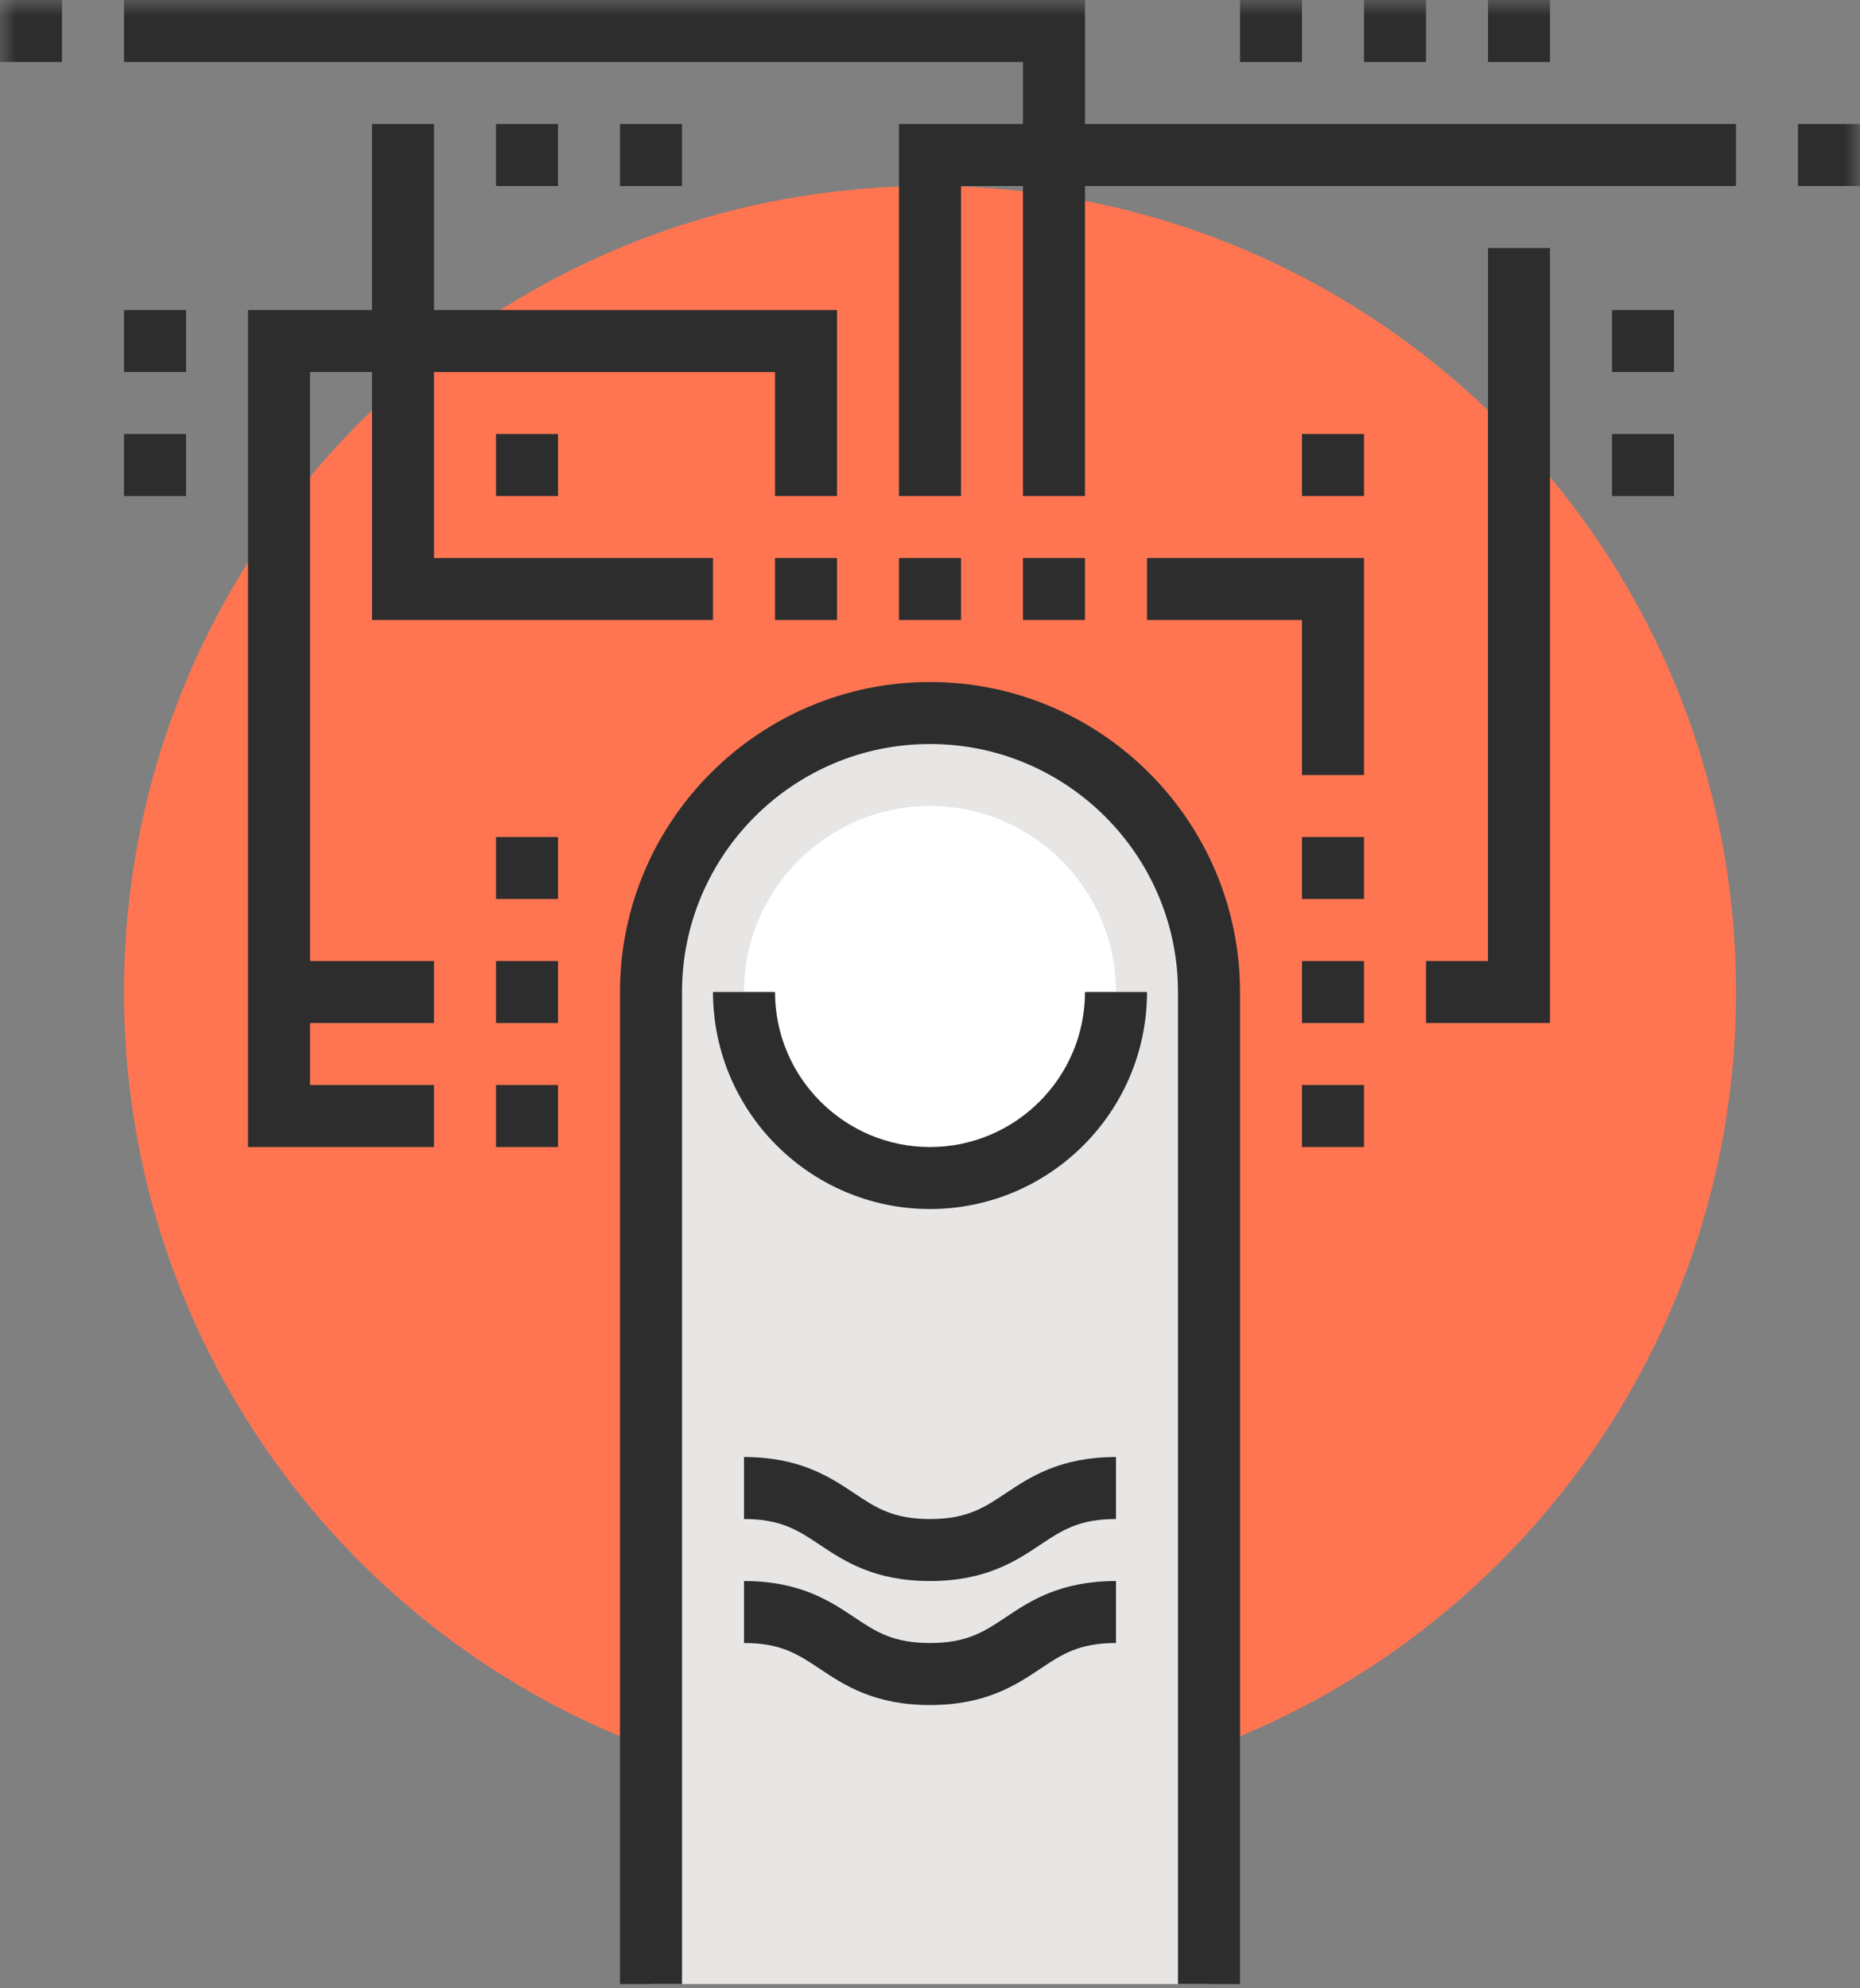
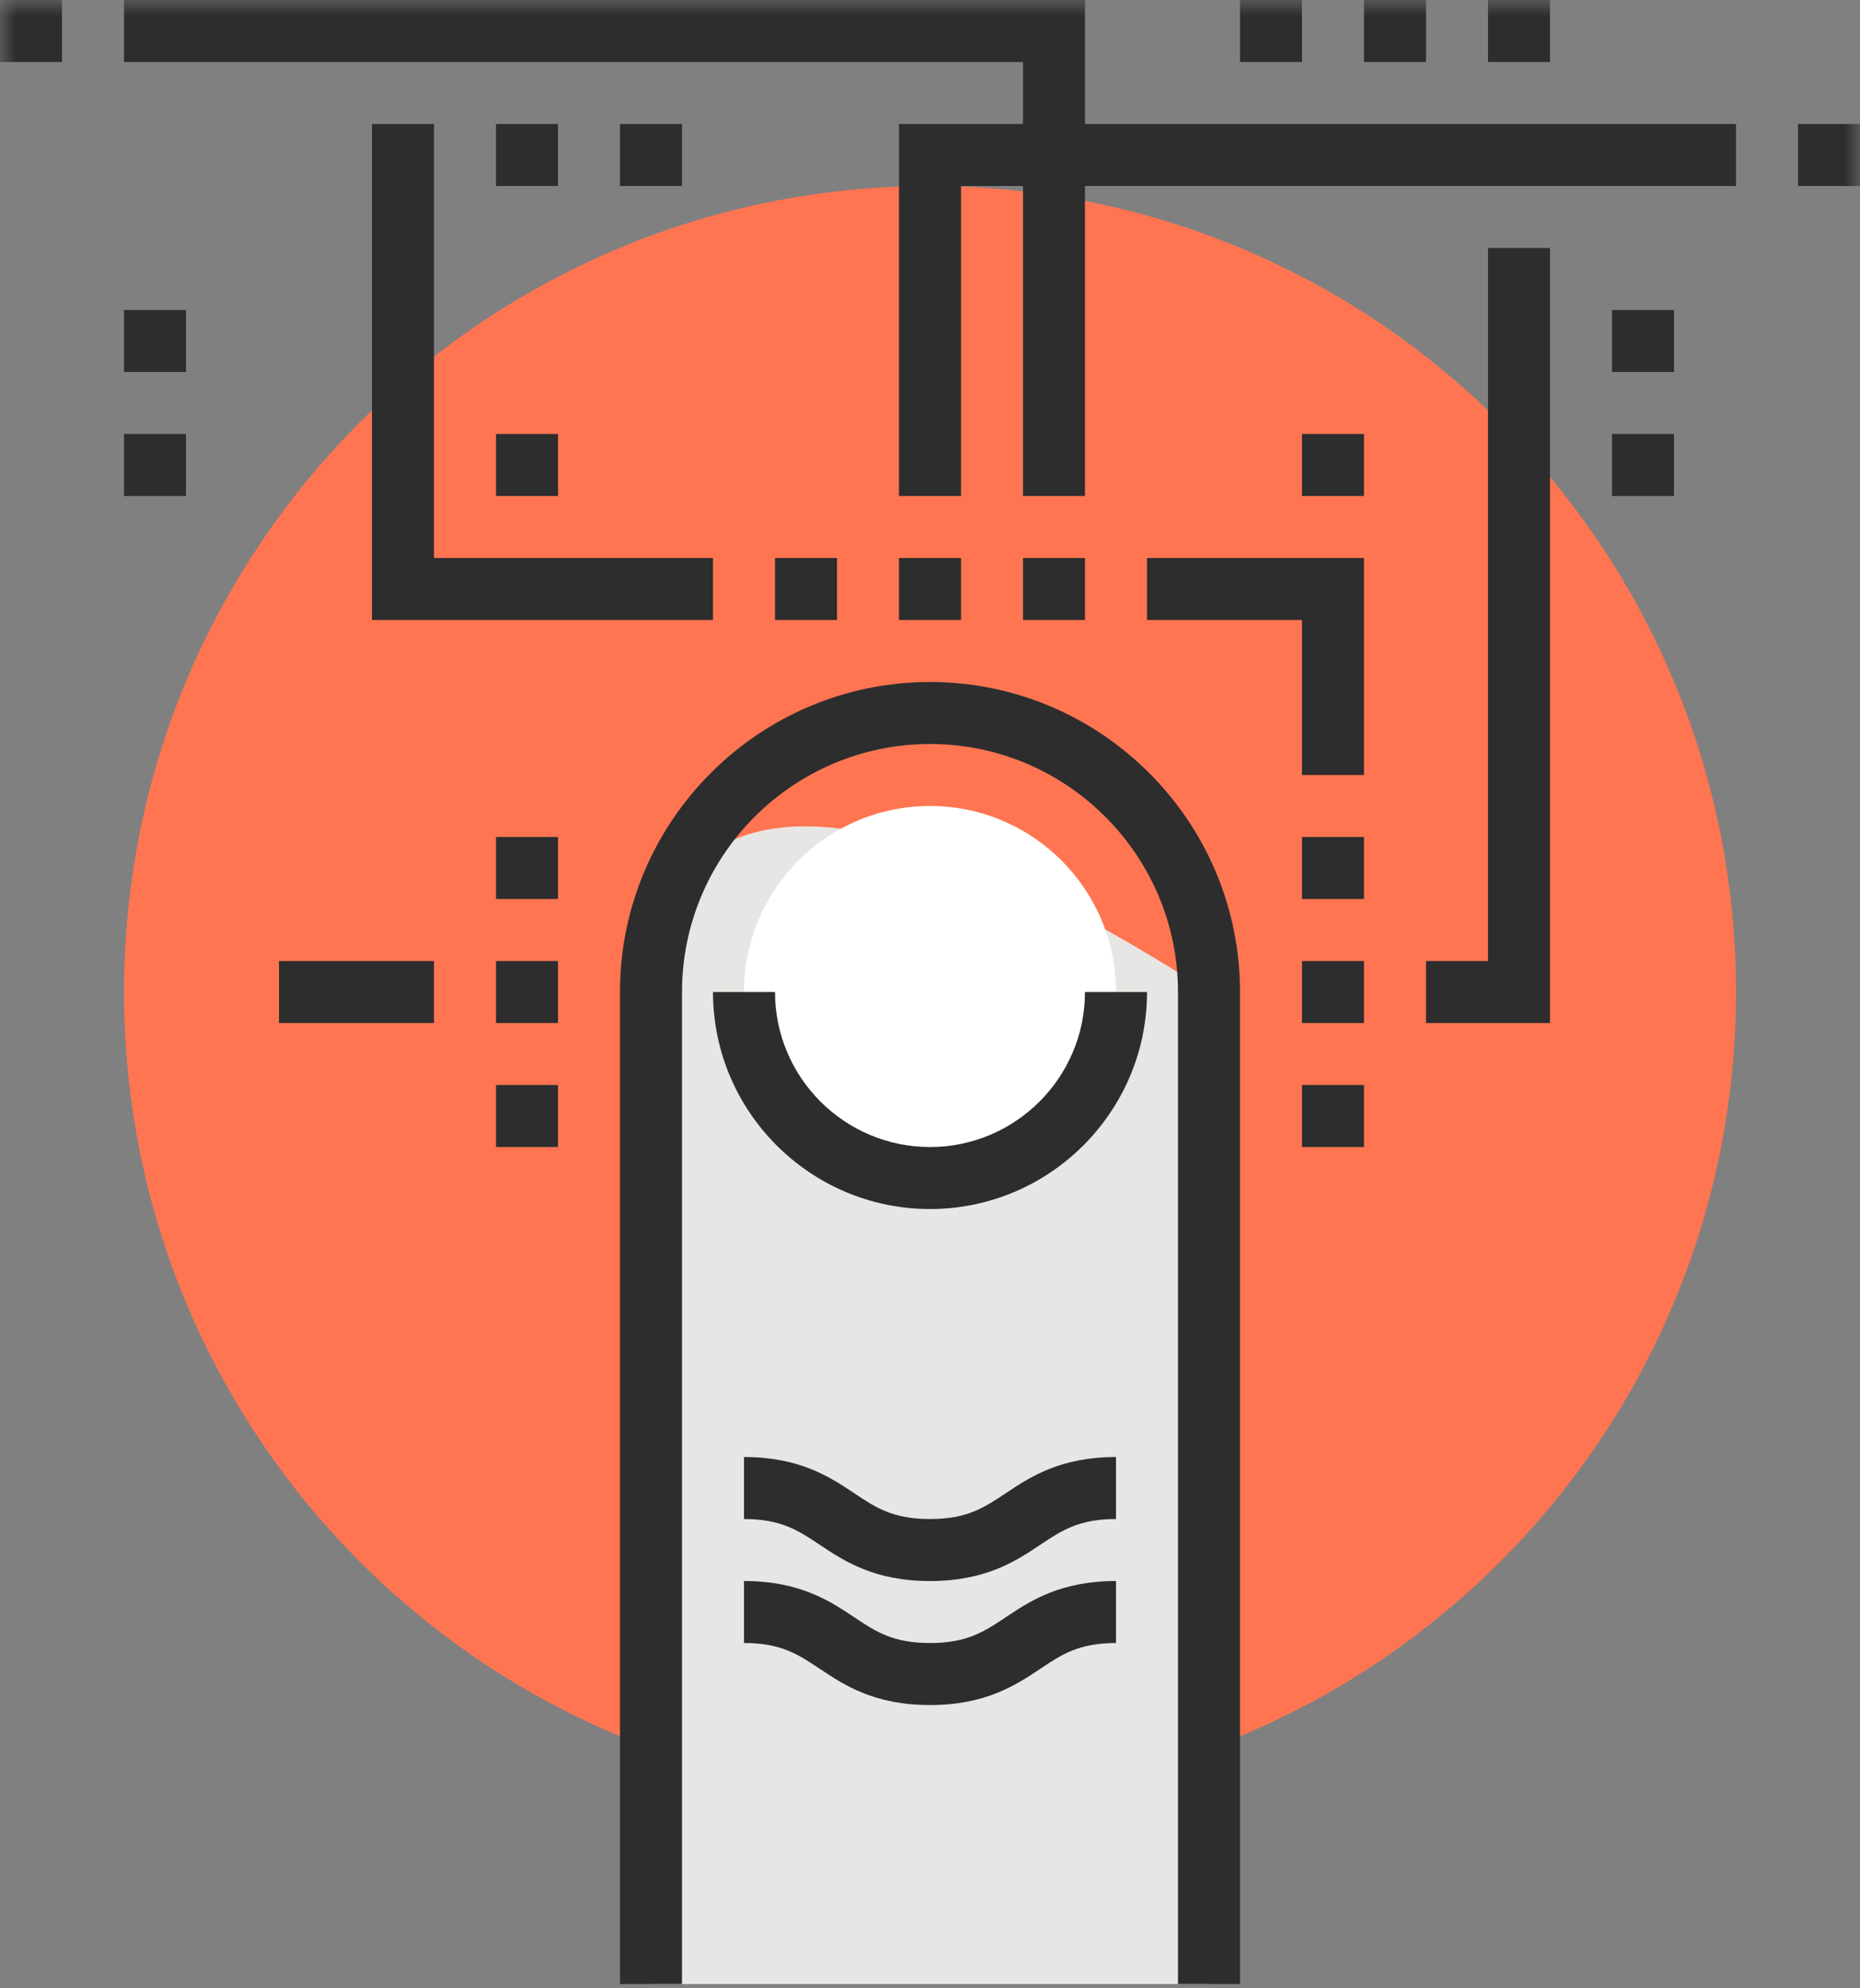
<svg xmlns="http://www.w3.org/2000/svg" xmlns:xlink="http://www.w3.org/1999/xlink" width="58px" height="62px" viewBox="0 0 58 62" version="1.1">
  <rect x="0" y="0" width="58" height="62" fill="#808080" stroke="none" />
  <title>dscv19-icon-dsi</title>
  <defs>
    <polygon id="path-1" points="0 61.867 58 61.867 58 0 0 0" />
  </defs>
  <g id="Home" stroke="none" stroke-width="1" fill="none" fill-rule="evenodd">
    <g id="Desktop-HD" transform="translate(-910, -3426)">
      <g id="dscv19-icon-dsi" transform="translate(910, 3426)">
        <path d="M54.133,30.933 C54.133,44.814 42.88,56.067 29,56.067 C15.12,56.067 3.867,44.814 3.867,30.933 C3.867,17.053 15.12,5.8 29,5.8 C42.88,5.8 54.133,17.053 54.133,30.933" id="Fill-1" fill="#FF7552" />
-         <path d="M37.7,61.867 L37.7,30.933 C37.7,26.128 33.805,22.233 29,22.233 C24.195,22.233 20.3,26.128 20.3,30.933 L20.3,61.867 L37.7,61.867 Z" id="Fill-3" fill="#E8E6E4" />
+         <path d="M37.7,61.867 L37.7,30.933 C24.195,22.233 20.3,26.128 20.3,30.933 L20.3,61.867 L37.7,61.867 Z" id="Fill-3" fill="#E8E6E4" />
        <path d="M34.8,30.933 C34.8,34.136 32.203,36.733 29,36.733 C25.797,36.733 23.2,34.136 23.2,30.933 C23.2,27.731 25.797,25.133 29,25.133 C32.203,25.133 34.8,27.731 34.8,30.933" id="Fill-5" fill="#FFFFFF" />
        <path d="M29,37.7 C25.269,37.7 22.233,34.665 22.233,30.933 L24.167,30.933 C24.167,33.598 26.335,35.767 29,35.767 C31.665,35.767 33.833,33.598 33.833,30.933 L35.767,30.933 C35.767,34.665 32.731,37.7 29,37.7" id="Fill-7" fill="#2D2D2E" />
        <path d="M38.667,61.867 L36.733,61.867 L36.733,30.933 C36.733,26.669 33.264,23.2 29,23.2 C24.736,23.2 21.267,26.669 21.267,30.933 L21.267,61.867 L19.333,61.867 L19.333,30.933 C19.333,25.603 23.67,21.267 29,21.267 C34.33,21.267 38.667,25.603 38.667,30.933 L38.667,61.867 Z" id="Fill-9" fill="#2D2D2E" />
        <path d="M29,49.3 C27.257,49.3 26.318,48.675 25.564,48.171 C24.89,47.721 24.357,47.367 23.2,47.367 L23.2,45.433 C24.943,45.433 25.882,46.059 26.637,46.562 C27.31,47.012 27.843,47.367 29,47.367 C30.157,47.367 30.69,47.012 31.363,46.562 C32.118,46.059 33.057,45.433 34.8,45.433 L34.8,47.367 C33.643,47.367 33.11,47.721 32.437,48.171 C31.682,48.675 30.743,49.3 29,49.3" id="Fill-11" fill="#2D2D2E" />
        <path d="M29,53.167 C27.257,53.167 26.318,52.541 25.564,52.038 C24.89,51.588 24.357,51.233 23.2,51.233 L23.2,49.3 C24.943,49.3 25.882,49.925 26.637,50.429 C27.31,50.879 27.843,51.233 29,51.233 C30.157,51.233 30.69,50.879 31.363,50.429 C32.118,49.925 33.057,49.3 34.8,49.3 L34.8,51.233 C33.643,51.233 33.11,51.588 32.437,52.038 C31.682,52.541 30.743,53.167 29,53.167" id="Fill-13" fill="#2D2D2E" />
        <mask id="mask-2" fill="white">
          <use xlink:href="#path-1" />
        </mask>
        <g id="Clip-16" />
        <polygon id="Fill-15" fill="#2D2D2E" mask="url(#mask-2)" points="40.6 31.9 42.533 31.9 42.533 29.967 40.6 29.967" />
        <polygon id="Fill-17" fill="#2D2D2E" mask="url(#mask-2)" points="40.6 35.767 42.533 35.767 42.533 33.833 40.6 33.833" />
        <polygon id="Fill-18" fill="#2D2D2E" mask="url(#mask-2)" points="40.6 28.033 42.533 28.033 42.533 26.1 40.6 26.1" />
        <polygon id="Fill-19" fill="#2D2D2E" mask="url(#mask-2)" points="15.467 31.9 17.4 31.9 17.4 29.967 15.467 29.967" />
        <polygon id="Fill-20" fill="#2D2D2E" mask="url(#mask-2)" points="15.467 35.767 17.4 35.767 17.4 33.833 15.467 33.833" />
        <polygon id="Fill-21" fill="#2D2D2E" mask="url(#mask-2)" points="15.467 28.033 17.4 28.033 17.4 26.1 15.467 26.1" />
        <polygon id="Fill-22" fill="#2D2D2E" mask="url(#mask-2)" points="28.033 19.333 29.967 19.333 29.967 17.4 28.033 17.4" />
        <polygon id="Fill-23" fill="#2D2D2E" mask="url(#mask-2)" points="31.9 19.333 33.833 19.333 33.833 17.4 31.9 17.4" />
        <polygon id="Fill-24" fill="#2D2D2E" mask="url(#mask-2)" points="24.167 19.333 26.1 19.333 26.1 17.4 24.167 17.4" />
        <polygon id="Fill-25" fill="#2D2D2E" mask="url(#mask-2)" points="15.467 15.467 17.4 15.467 17.4 13.533 15.467 13.533" />
        <polygon id="Fill-26" fill="#2D2D2E" mask="url(#mask-2)" points="29.967 15.467 28.033 15.467 28.033 3.867 54.133 3.867 54.133 5.8 29.967 5.8" />
        <polygon id="Fill-27" fill="#2D2D2E" mask="url(#mask-2)" points="33.833 15.467 31.9 15.467 31.9 1.933 3.867 1.933 3.867 0 33.833 0" />
        <polygon id="Fill-28" fill="#2D2D2E" mask="url(#mask-2)" points="46.4 1.933 48.333 1.933 48.333 0 46.4 0" />
        <polygon id="Fill-29" fill="#2D2D2E" mask="url(#mask-2)" points="42.533 1.933 44.467 1.933 44.467 0 42.533 0" />
        <polygon id="Fill-30" fill="#2D2D2E" mask="url(#mask-2)" points="38.667 1.933 40.6 1.933 40.6 0 38.667 0" />
        <polygon id="Fill-31" fill="#2D2D2E" mask="url(#mask-2)" points="19.333 5.8 21.267 5.8 21.267 3.867 19.333 3.867" />
        <polygon id="Fill-32" fill="#2D2D2E" mask="url(#mask-2)" points="15.467 5.8 17.4 5.8 17.4 3.867 15.467 3.867" />
        <polygon id="Fill-33" fill="#2D2D2E" mask="url(#mask-2)" points="56.067 5.8 58 5.8 58 3.867 56.067 3.867" />
        <polygon id="Fill-34" fill="#2D2D2E" mask="url(#mask-2)" points="0 1.933 1.933 1.933 1.933 0 0 0" />
-         <polygon id="Fill-35" fill="#2D2D2E" mask="url(#mask-2)" points="13.533 35.767 7.733 35.767 7.733 9.667 26.1 9.667 26.1 15.467 24.167 15.467 24.167 11.6 9.667 11.6 9.667 33.833 13.533 33.833" />
        <polygon id="Fill-36" fill="#2D2D2E" mask="url(#mask-2)" points="3.867 11.6 5.8 11.6 5.8 9.667 3.867 9.667" />
        <polygon id="Fill-37" fill="#2D2D2E" mask="url(#mask-2)" points="3.867 15.467 5.8 15.467 5.8 13.533 3.867 13.533" />
        <polygon id="Fill-38" fill="#2D2D2E" mask="url(#mask-2)" points="42.533 24.167 40.6 24.167 40.6 19.333 35.767 19.333 35.767 17.4 42.533 17.4" />
        <polygon id="Fill-39" fill="#2D2D2E" mask="url(#mask-2)" points="48.333 31.9 44.467 31.9 44.467 29.967 46.4 29.967 46.4 7.733 48.333 7.733" />
        <polygon id="Fill-40" fill="#2D2D2E" mask="url(#mask-2)" points="40.6 15.467 42.533 15.467 42.533 13.533 40.6 13.533" />
        <polygon id="Fill-41" fill="#2D2D2E" mask="url(#mask-2)" points="22.233 19.333 11.6 19.333 11.6 3.867 13.533 3.867 13.533 17.4 22.233 17.4" />
        <polygon id="Fill-42" fill="#2D2D2E" mask="url(#mask-2)" points="8.7 31.9 13.533 31.9 13.533 29.967 8.7 29.967" />
        <polygon id="Fill-43" fill="#2D2D2E" mask="url(#mask-2)" points="50.267 11.6 52.2 11.6 52.2 9.667 50.267 9.667" />
        <polygon id="Fill-44" fill="#2D2D2E" mask="url(#mask-2)" points="50.267 15.467 52.2 15.467 52.2 13.533 50.267 13.533" />
      </g>
    </g>
  </g>
</svg>